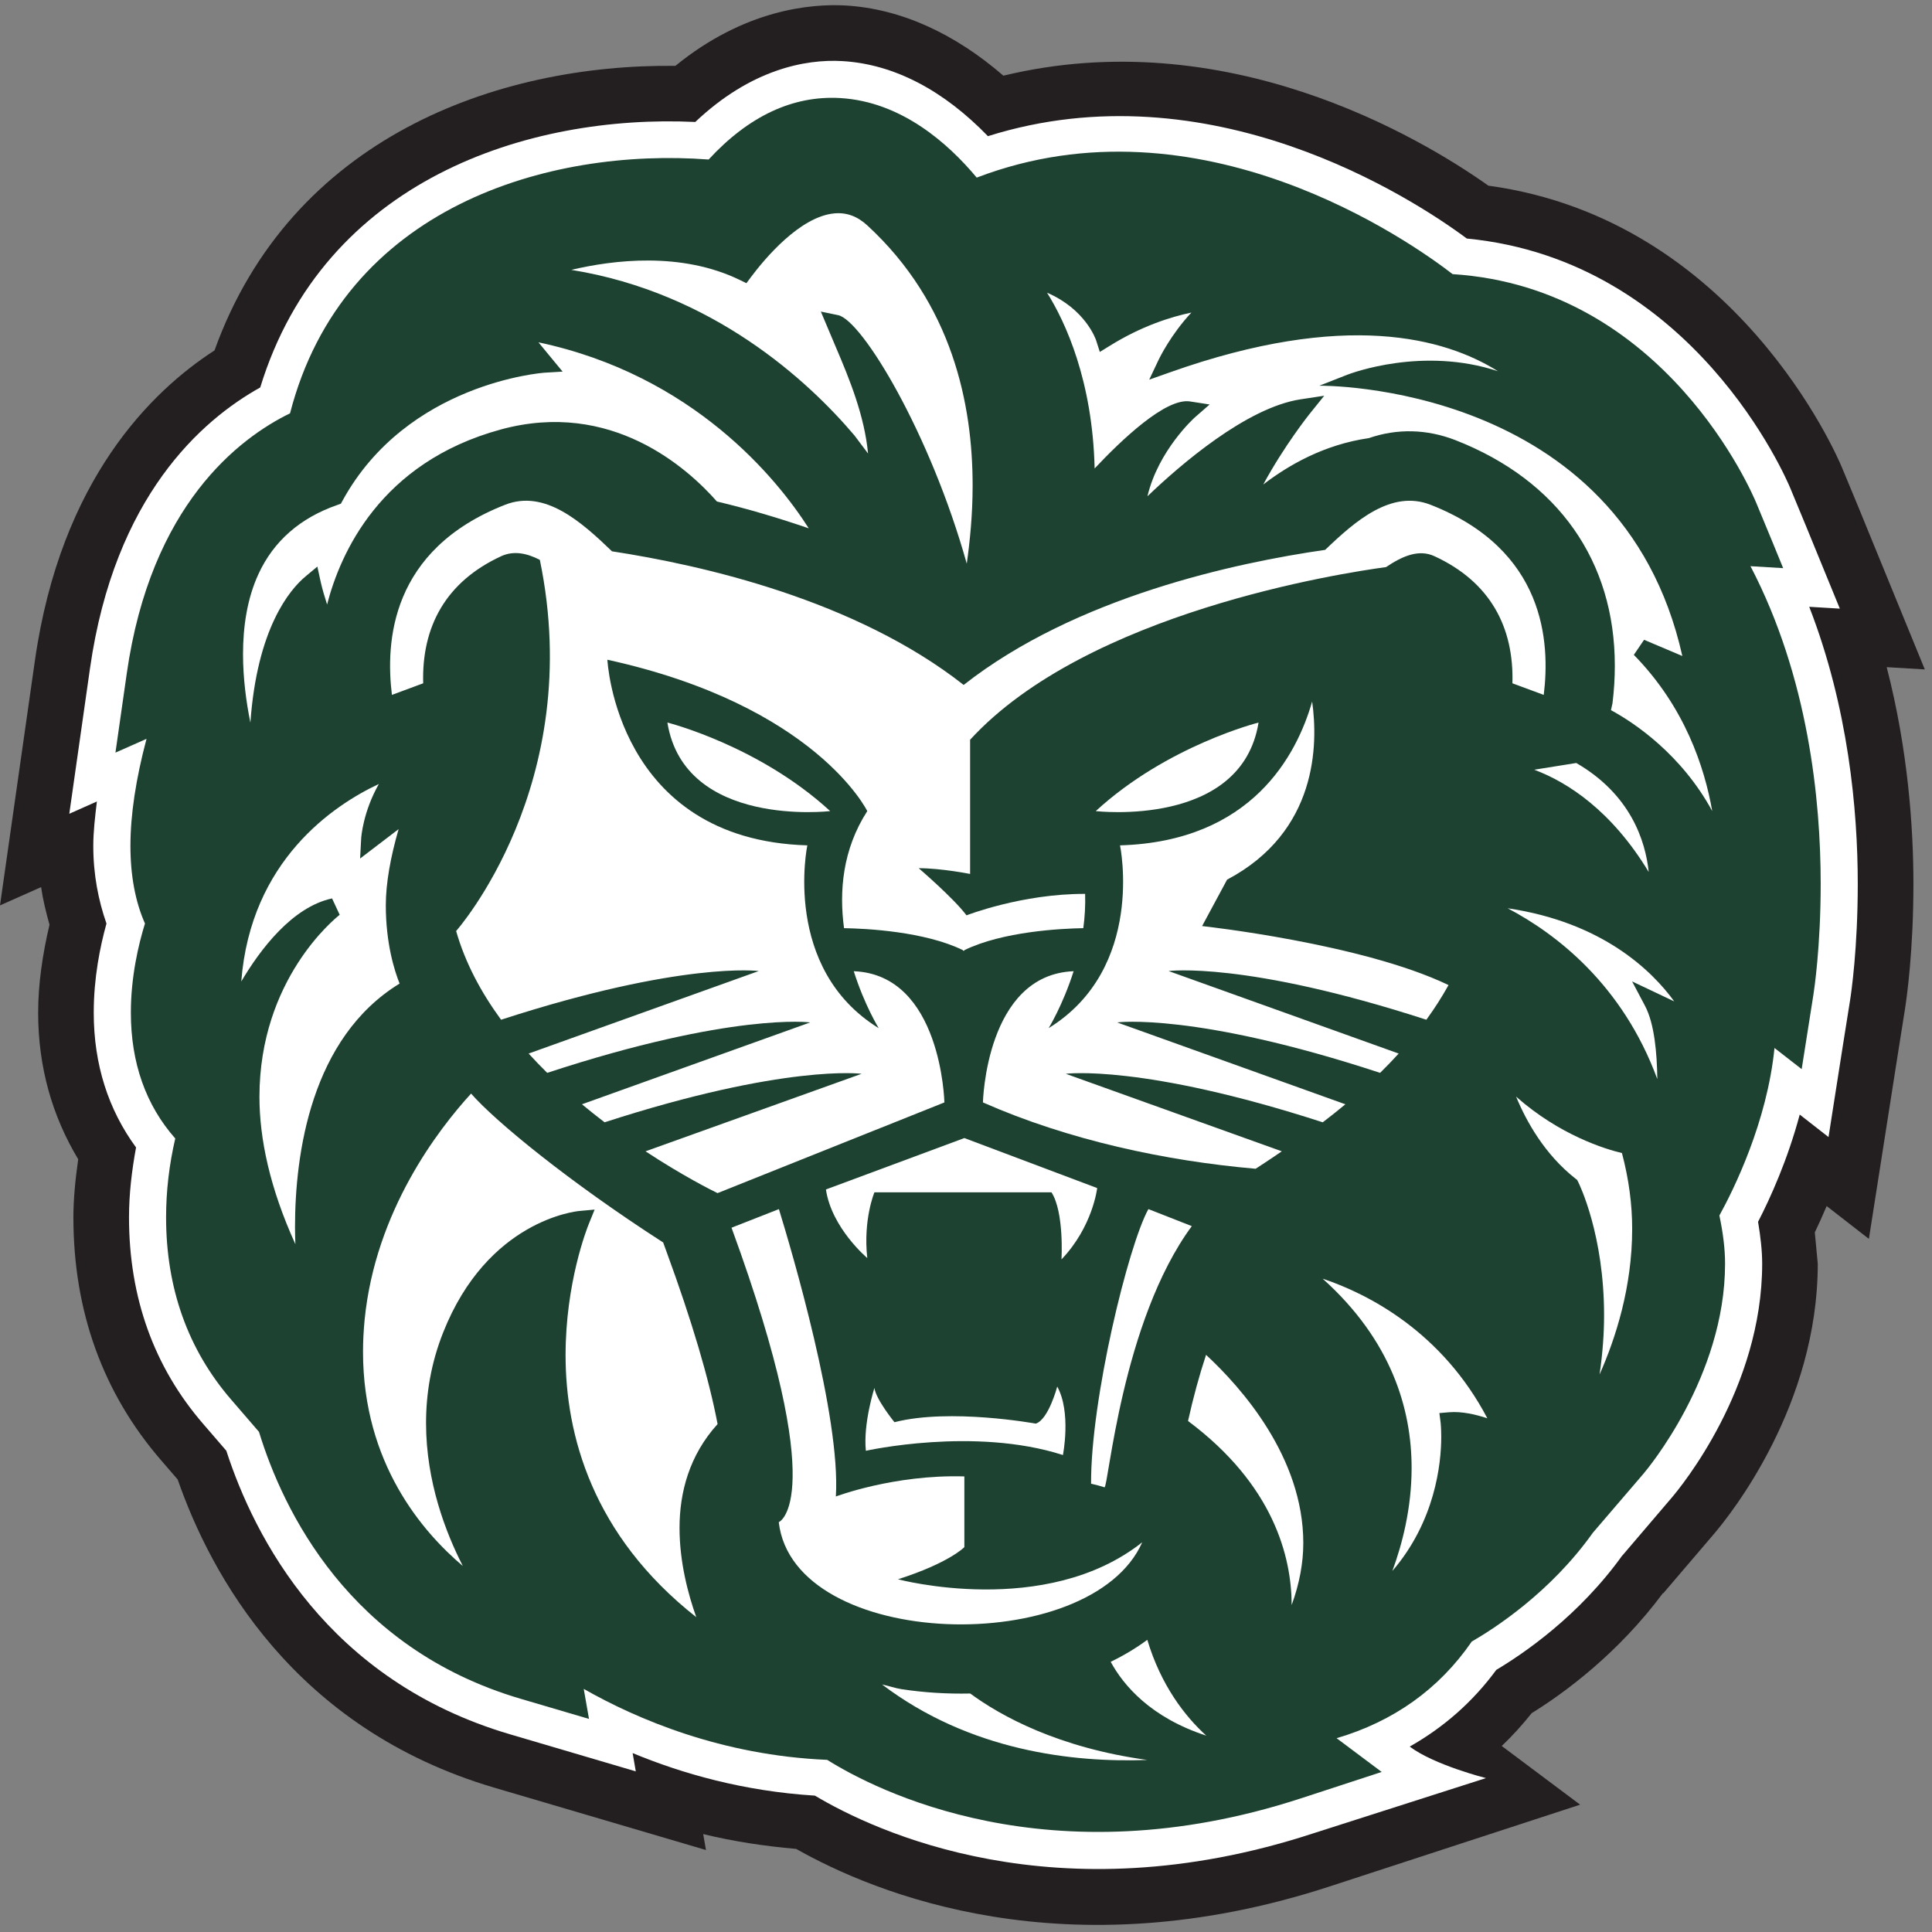
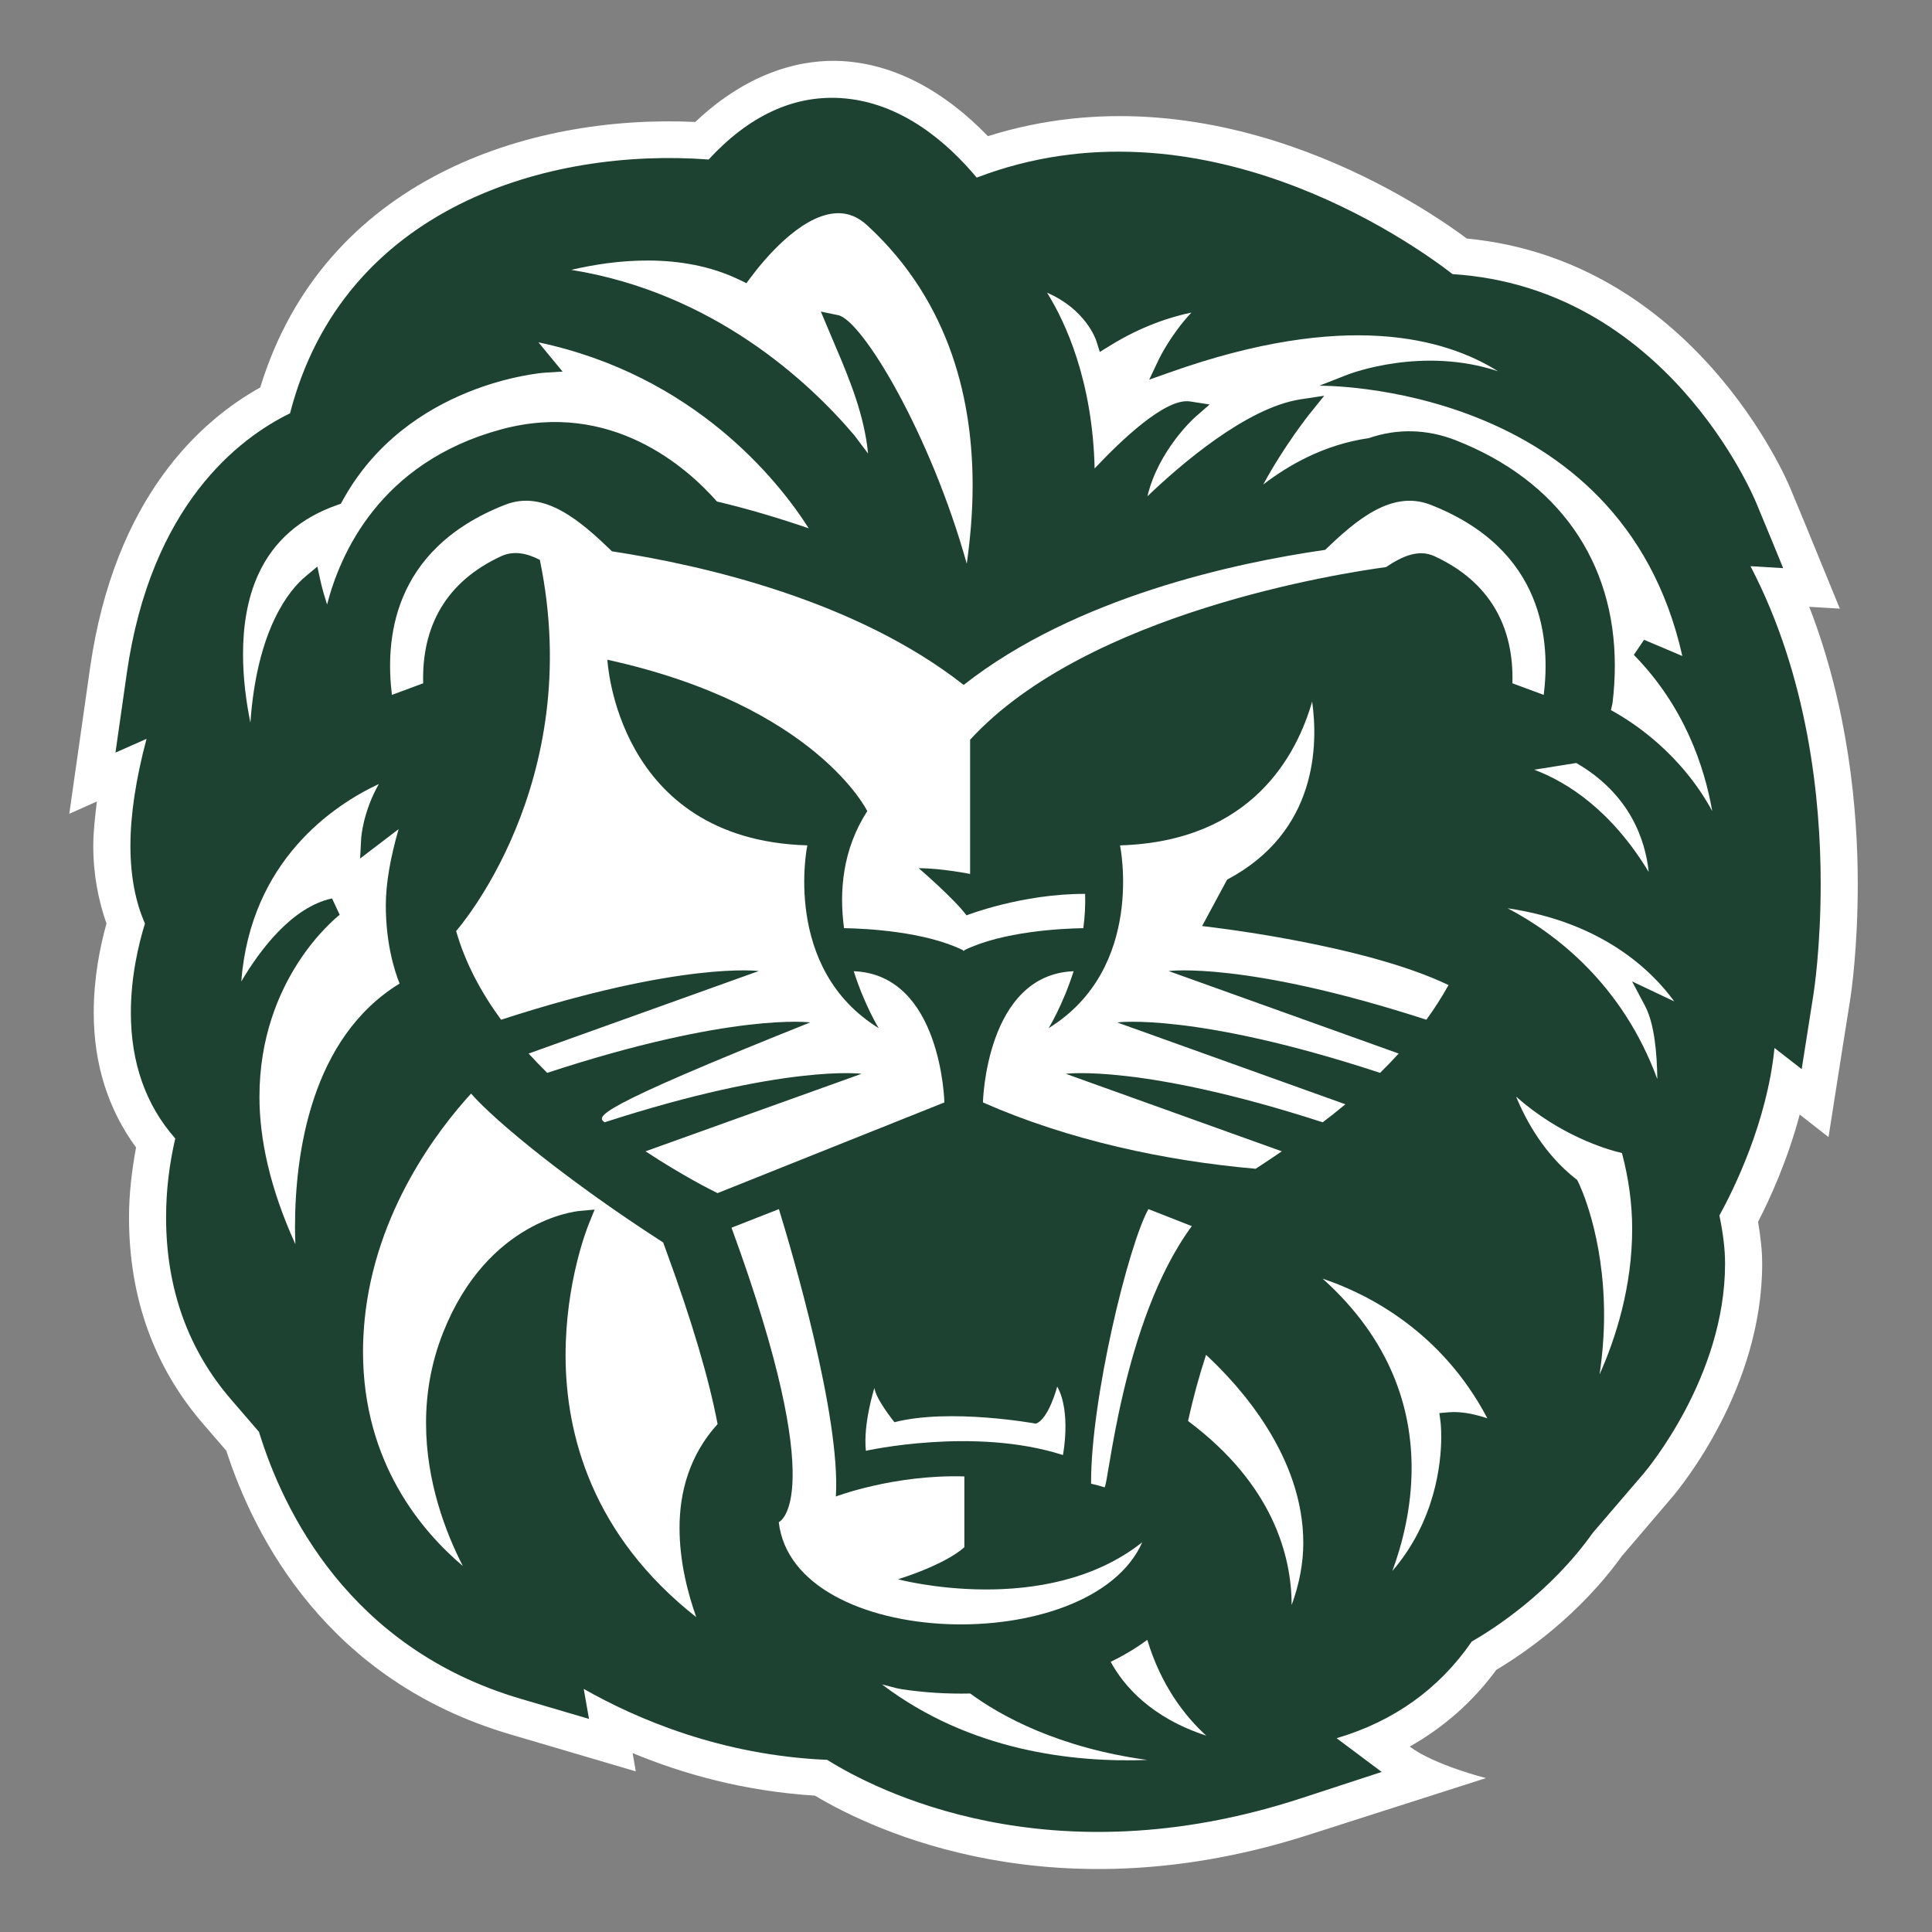
<svg xmlns="http://www.w3.org/2000/svg" width="200px" height="200px" viewBox="0 0 200 200" version="1.1">
  <rect x="0" y="0" width="200" height="200" fill="#808080" stroke="none" />
  <title>piedmont</title>
  <desc>Created with Sketch.</desc>
  <g id="piedmont" stroke="none" stroke-width="1" fill="none" fill-rule="evenodd">
    <g id="piedmont_BGL">
      <g id="piedmont">
        <g id="g10" transform="translate(99.822, 100.157) scale(-1, 1) rotate(-180) translate(-99.822, -100.157) translate(0, 0.335)">
          <g id="g12" transform="translate(0, 0.642)">
-             <path d="M69.918,192.52 C51.403,192.725 30.126,185.073 22.206,163.062 C15.701,158.856 6.295,149.707 3.616,130.969 C3.616,130.963 0,105.612 0,105.612 C0,105.612 2.15,106.57 4.255,107.503 C4.443,106.195 4.762,104.903 5.125,103.611 C4.399,100.524 3.95,97.462 3.95,94.51 C3.95,88.883 5.397,83.82 8.097,79.33 C7.795,77.221 7.598,75.204 7.598,73.315 C7.598,63.596 10.65,55.133 16.683,48.162 C16.683,48.162 17.692,46.99 18.394,46.181 C21.798,36.392 30.373,20.395 51.199,14.269 L73.082,7.824 C73.082,7.824 72.881,8.988 72.796,9.473 C75.966,8.702 79.183,8.221 82.421,7.939 C90.534,3.344 110.319,-4.866 137.631,4.049 L163.574,12.518 C163.574,12.518 156.732,17.639 155.46,18.593 C156.565,19.643 157.594,20.784 158.558,21.991 C161.93,24.074 167.493,28.149 172.156,34.429 L172.184,34.404 L177.422,40.536 C179.217,42.642 188.175,53.879 188.175,68.516 C188.175,68.516 188.015,70.224 187.868,71.759 C188.264,72.581 188.67,73.487 189.096,74.485 C191.238,72.818 193.467,71.089 193.467,71.089 L196.491,90.387 L197.194,94.821 C197.402,96.138 198.076,100.96 198.076,107.847 C198.076,113.658 197.523,121.707 195.31,130.272 C197.246,130.164 199.255,130.039 199.255,130.039 L192.315,147 L190.672,150.955 C190.236,152.018 179.735,176.618 154.076,180.117 C146.844,185.245 126.81,197.038 103.87,191.502 C98.843,195.852 93.273,198.431 87.541,198.767 C83.912,198.974 77.048,198.336 69.918,192.52" id="path14" fill="#231F20" />
-             <path d="M167.686,105.502 C167.686,106.752 167.686,108.015 167.686,109.247 C166.637,113.812 164.366,117.979 158.911,120.054 C158.944,120.056 154.578,120.16 151.931,119.894 C161.119,117.466 163.728,112.327 167.686,105.502 L167.686,105.502" id="path16" fill="#AEA057" />
            <path d="M71.977,186.711 C54.679,187.526 33.531,180.745 26.938,159.226 C20.892,155.86 11.864,147.973 9.318,130.161 L7.173,115.095 C7.173,115.095 8.829,115.835 10.03,116.368 C9.838,114.779 9.657,113.211 9.657,111.776 C9.657,108.773 10.188,106.13 11.022,103.73 C10.36,101.343 9.704,98.125 9.704,94.51 C9.704,89.098 11.235,84.445 14.084,80.552 C13.641,78.15 13.355,75.725 13.355,73.315 C13.355,65.015 15.938,57.822 21.042,51.925 C21.042,51.925 22.568,50.159 23.428,49.158 C26.327,40.225 33.854,25.37 52.823,19.795 L65.817,15.966 C65.817,15.966 65.599,17.239 65.491,17.857 C70.638,15.724 76.972,13.916 84.36,13.453 C90.51,9.781 109.314,0.865 135.85,9.518 L153.827,15.269 C153.827,15.269 148.482,16.615 145.932,18.531 C149.441,20.515 152.453,23.148 154.897,26.473 C157.693,28.142 163.482,32.058 168.021,38.43 L167.805,38.144 L173.038,44.277 C174.004,45.404 182.42,55.632 182.42,68.516 C182.42,69.867 182.25,71.323 181.994,72.856 C183.241,75.265 185.054,79.261 186.307,83.956 C187.721,82.849 189.288,81.629 189.288,81.629 L190.801,91.278 L191.509,95.722 C191.648,96.584 192.315,101.181 192.315,107.847 C192.315,115.483 191.336,126.113 187.291,136.521 C188.725,136.436 190.459,136.331 190.459,136.331 L186.983,144.817 L185.353,148.75 C184.958,149.718 175.318,172.376 151.845,174.644 C146.112,178.906 125.179,192.451 102.27,185.241 C97.722,189.944 92.587,192.699 87.206,193.012 C83.332,193.242 77.679,192.12 71.977,186.711" id="path18" fill="#FFFFFF" />
            <path d="M73.304,182.775 L73.304,182.768 L73.304,182.775 Z M73.358,182.824 C56.792,184.073 35.538,177.939 30.025,156.552 C24.761,153.984 15.612,147.077 13.122,129.616 C13.118,129.616 11.951,121.426 11.951,121.426 L15.17,122.853 C14.074,118.744 13.502,115.008 13.502,111.776 C13.502,108.683 14.013,105.979 15.007,103.735 C14.338,101.569 13.547,98.24 13.547,94.51 L13.547,94.51 C13.547,89.314 15.094,84.935 18.143,81.481 C17.514,78.777 17.193,76.036 17.193,73.315 C17.193,65.962 19.462,59.616 23.945,54.433 C23.945,54.433 26.369,51.628 26.81,51.112 C29.286,43.032 36.095,28.714 53.902,23.478 L60.973,21.396 L60.428,24.503 C65.943,21.369 74.697,17.619 85.631,17.157 C90.575,14.054 108.621,4.672 134.659,13.169 L143.031,15.906 C143.031,15.906 139.152,18.814 138.365,19.399 C144.258,21.133 148.974,24.488 152.357,29.405 C154.672,30.737 160.498,34.481 164.887,40.661 L170.125,46.77 C170.47,47.175 178.578,56.812 178.578,68.516 C178.578,70.02 178.381,71.653 177.99,73.508 C179.48,76.207 182.927,83.176 183.695,90.85 C183.735,90.824 186.509,88.66 186.509,88.66 L187.718,96.33 C187.798,96.824 188.477,101.34 188.477,107.847 C188.477,116.529 187.199,129.251 181.21,140.726 C181.261,140.717 184.592,140.523 184.592,140.523 L183.436,143.347 L181.808,147.276 C181.433,148.18 172.396,169.555 150.374,170.959 C146.14,174.231 124.238,189.798 101.109,180.951 C98.133,184.523 93.285,188.816 86.98,189.186 C82.086,189.471 77.502,187.322 73.358,182.824 L73.358,182.824 Z" id="path20" fill="#1D4231" />
-             <path d="M69.088,124.538 C69.088,124.538 78.546,122.167 85.94,115.372 C85.94,115.372 70.864,113.596 69.088,124.538" id="path22" fill="#FFFFFF" fill-rule="nonzero" />
-             <path d="M130.285,124.538 C130.285,124.538 120.826,122.167 113.43,115.372 C113.43,115.372 128.511,113.596 130.285,124.538" id="path24" fill="#FFFFFF" fill-rule="nonzero" />
-             <path d="M85.499,76.204 L99.83,81.526 L113.579,76.348 C113.579,76.348 113.133,72.36 109.884,68.963 C109.884,68.963 110.178,73.835 108.851,75.907 L90.519,75.907 C90.519,75.907 89.338,73.097 89.78,69.105 C89.78,69.105 86.087,72.207 85.499,76.204" id="path26" fill="#FFFFFF" fill-rule="nonzero" />
            <path d="M89.635,49.152 C89.635,49.152 100.865,51.667 110.034,48.712 C110.034,48.712 110.916,53.144 109.444,55.801 C109.444,55.801 108.554,52.401 107.226,51.964 C107.226,51.964 98.356,53.59 92.594,52.111 C92.594,52.111 90.668,54.477 90.519,55.66 C90.519,55.66 89.338,51.964 89.635,49.152" id="path28" fill="#FFFFFF" fill-rule="nonzero" />
-             <path d="M148.081,147.087 C144.045,148.662 140.321,145.432 137.181,142.416 C127.958,141.09 111.361,137.554 99.758,128.432 C88.572,137.225 72.739,140.83 63.353,142.265 C60.177,145.323 56.399,148.694 52.298,147.087 C40.389,142.425 39.904,132.833 40.571,127.402 L43.808,128.602 C43.643,134.446 46.136,139.106 51.876,141.756 C53.148,142.348 54.513,142.088 55.884,141.38 C60.7,118.14 47.218,102.958 47.218,102.958 C48.164,99.643 49.823,96.575 51.871,93.775 C70.646,99.865 78.546,98.815 78.546,98.815 L54.725,90.274 C55.352,89.588 55.991,88.919 56.647,88.275 C75.815,94.567 83.87,93.496 83.87,93.496 L60.243,85.022 C61.03,84.365 61.813,83.75 62.587,83.157 C81.308,89.221 89.191,88.178 89.191,88.178 L66.825,80.154 C70.638,77.643 73.633,76.139 74.277,75.825 L97.763,85.214 C97.763,85.214 97.472,98.442 88.381,98.797 C89.492,95.286 90.961,92.903 90.961,92.903 C80.911,99.112 83.574,111.825 83.574,111.825 C63.771,112.415 62.877,131.041 62.877,131.041 C84.461,126.309 89.78,115.372 89.78,115.372 C87.211,111.396 86.861,107.052 87.375,103.254 C89.662,103.217 95.732,102.913 99.685,100.976 L99.685,100.907 C99.706,100.917 99.735,100.93 99.758,100.94 C99.783,100.93 99.812,100.917 99.83,100.907 L99.83,100.976 C103.79,102.913 109.857,103.217 112.143,103.254 C112.297,104.398 112.371,105.585 112.332,106.803 C105.79,106.825 100.053,104.581 100.053,104.581 C98.724,106.358 95.103,109.461 95.103,109.461 C97.464,109.461 100.425,108.866 100.425,108.866 L100.425,122.761 C112.547,135.967 138.911,140.014 143.482,140.632 C145.211,141.796 146.89,142.506 148.503,141.756 C154.24,139.106 156.732,134.446 156.565,128.602 L159.808,127.402 C160.475,132.833 159.989,142.425 148.081,147.087 Z M127.028,108.275 C136.412,113.242 136.454,122.306 135.833,126.716 C134.245,121.174 129.577,112.229 115.944,111.825 C115.944,111.825 118.605,99.112 108.554,92.903 C108.554,92.903 110.026,95.286 111.14,98.797 C102.051,98.442 101.753,85.214 101.753,85.214 C110.626,81.3 120.675,79.157 129.984,78.347 C129.984,78.347 131.686,79.452 132.69,80.154 L110.33,88.178 C110.33,88.178 118.206,89.221 136.928,83.157 C137.704,83.75 138.49,84.365 139.273,85.022 L115.646,93.496 C115.646,93.496 123.706,94.567 142.866,88.275 C143.52,88.919 144.169,89.588 144.791,90.274 L120.97,98.815 C120.97,98.815 128.873,99.865 147.656,93.775 C148.493,94.922 149.261,96.122 149.952,97.363 C140.991,101.672 124.442,103.472 124.442,103.472 L127.028,108.275 Z M92.96,35.85 C98.28,37.552 99.83,39.178 99.83,39.178 L99.83,46.501 L99.758,46.501 C92.533,46.7 86.528,44.421 86.528,44.421 C87.045,52.665 81.952,69.878 80.632,74.171 L75.727,72.245 C86.074,43.968 80.617,41.764 80.617,41.764 C82.16,28.448 112.916,27.632 118.245,39.683 C108.244,31.763 92.96,35.85 92.96,35.85 Z M112.948,45.745 C113.467,45.629 113.932,45.499 114.333,45.373 C114.727,45.246 116.111,62.546 123.375,72.409 L118.882,74.171 C116.795,70.413 112.9,54.413 112.948,45.745 L112.948,45.745 Z" id="path30" fill="#FFFFFF" />
+             <path d="M148.081,147.087 C144.045,148.662 140.321,145.432 137.181,142.416 C127.958,141.09 111.361,137.554 99.758,128.432 C88.572,137.225 72.739,140.83 63.353,142.265 C60.177,145.323 56.399,148.694 52.298,147.087 C40.389,142.425 39.904,132.833 40.571,127.402 L43.808,128.602 C43.643,134.446 46.136,139.106 51.876,141.756 C53.148,142.348 54.513,142.088 55.884,141.38 C60.7,118.14 47.218,102.958 47.218,102.958 C48.164,99.643 49.823,96.575 51.871,93.775 C70.646,99.865 78.546,98.815 78.546,98.815 L54.725,90.274 C55.352,89.588 55.991,88.919 56.647,88.275 C75.815,94.567 83.87,93.496 83.87,93.496 C61.03,84.365 61.813,83.75 62.587,83.157 C81.308,89.221 89.191,88.178 89.191,88.178 L66.825,80.154 C70.638,77.643 73.633,76.139 74.277,75.825 L97.763,85.214 C97.763,85.214 97.472,98.442 88.381,98.797 C89.492,95.286 90.961,92.903 90.961,92.903 C80.911,99.112 83.574,111.825 83.574,111.825 C63.771,112.415 62.877,131.041 62.877,131.041 C84.461,126.309 89.78,115.372 89.78,115.372 C87.211,111.396 86.861,107.052 87.375,103.254 C89.662,103.217 95.732,102.913 99.685,100.976 L99.685,100.907 C99.706,100.917 99.735,100.93 99.758,100.94 C99.783,100.93 99.812,100.917 99.83,100.907 L99.83,100.976 C103.79,102.913 109.857,103.217 112.143,103.254 C112.297,104.398 112.371,105.585 112.332,106.803 C105.79,106.825 100.053,104.581 100.053,104.581 C98.724,106.358 95.103,109.461 95.103,109.461 C97.464,109.461 100.425,108.866 100.425,108.866 L100.425,122.761 C112.547,135.967 138.911,140.014 143.482,140.632 C145.211,141.796 146.89,142.506 148.503,141.756 C154.24,139.106 156.732,134.446 156.565,128.602 L159.808,127.402 C160.475,132.833 159.989,142.425 148.081,147.087 Z M127.028,108.275 C136.412,113.242 136.454,122.306 135.833,126.716 C134.245,121.174 129.577,112.229 115.944,111.825 C115.944,111.825 118.605,99.112 108.554,92.903 C108.554,92.903 110.026,95.286 111.14,98.797 C102.051,98.442 101.753,85.214 101.753,85.214 C110.626,81.3 120.675,79.157 129.984,78.347 C129.984,78.347 131.686,79.452 132.69,80.154 L110.33,88.178 C110.33,88.178 118.206,89.221 136.928,83.157 C137.704,83.75 138.49,84.365 139.273,85.022 L115.646,93.496 C115.646,93.496 123.706,94.567 142.866,88.275 C143.52,88.919 144.169,89.588 144.791,90.274 L120.97,98.815 C120.97,98.815 128.873,99.865 147.656,93.775 C148.493,94.922 149.261,96.122 149.952,97.363 C140.991,101.672 124.442,103.472 124.442,103.472 L127.028,108.275 Z M92.96,35.85 C98.28,37.552 99.83,39.178 99.83,39.178 L99.83,46.501 L99.758,46.501 C92.533,46.7 86.528,44.421 86.528,44.421 C87.045,52.665 81.952,69.878 80.632,74.171 L75.727,72.245 C86.074,43.968 80.617,41.764 80.617,41.764 C82.16,28.448 112.916,27.632 118.245,39.683 C108.244,31.763 92.96,35.85 92.96,35.85 Z M112.948,45.745 C113.467,45.629 113.932,45.499 114.333,45.373 C114.727,45.246 116.111,62.546 123.375,72.409 L118.882,74.171 C116.795,70.413 112.9,54.413 112.948,45.745 L112.948,45.745 Z" id="path30" fill="#FFFFFF" />
            <path d="M118.764,17.147 C109.572,18.411 103.616,21.686 100.438,24.025 C98.043,23.973 95.663,24.12 93.361,24.469 C92.642,24.577 92.012,24.816 91.31,24.962 C100.392,18.075 111.066,16.861 118.764,17.147 Z M114.978,27.308 C116.301,24.864 119.124,21.538 124.872,19.663 C122.657,21.676 120.174,24.886 118.769,29.583 C117.619,28.735 116.358,27.974 114.978,27.308 Z M122.985,52.237 C131.813,45.645 133.701,38.221 133.713,33.186 C134.517,35.39 134.917,37.547 134.917,39.603 C134.917,48.529 128.449,55.748 124.851,59.085 C124.164,56.998 123.535,54.727 122.985,52.237 Z M146.129,47.376 C146.129,43.173 145.143,39.432 144.136,36.71 C148.568,41.857 149.197,47.839 149.197,50.575 C149.197,51.49 149.137,52.037 149.134,52.06 L149.004,53.055 L150.009,53.141 C151.35,53.25 152.772,52.909 153.969,52.516 C149.286,61.437 141.692,65.372 136.92,66.97 C144.036,60.582 146.129,53.488 146.129,47.376 L146.129,47.376 Z M163.097,77.323 L163.263,77.195 L163.363,77 C163.518,76.69 166.053,71.482 166.053,63.183 C166.053,61.3 165.908,59.238 165.586,57.05 C167.26,60.819 168.962,66.109 168.962,72.127 C168.962,74.643 168.619,77.283 167.902,79.976 C166.23,80.367 161.497,81.792 156.943,85.815 C158.018,83.226 159.904,79.837 163.097,77.323 L163.097,77.323 Z M37.747,62.732 L37.747,62.732 C37.637,61.583 37.579,60.48 37.579,59.409 C37.579,47.839 43.763,40.738 47.909,37.228 C46.152,40.661 44.104,45.944 44.104,52.021 C44.104,55.015 44.6,58.19 45.878,61.407 C50.474,72.999 59.601,73.944 59.986,73.978 L61.556,74.122 L60.962,72.657 C60.76,72.166 58.548,66.545 58.548,59.046 C58.548,50.846 61.293,40.42 72.077,31.929 C71.239,34.292 70.345,37.604 70.345,41.166 C70.345,44.828 71.345,48.678 74.284,51.917 C73.405,56.561 71.641,62.551 68.991,69.781 C68.991,69.781 68.782,70.357 68.652,70.717 C58.856,77.025 51.272,83.265 48.766,86.129 C45.385,82.434 38.865,73.996 37.747,62.732 Z M171.565,87.627 C171.532,90.349 171.261,93.369 170.3,95.194 L168.953,97.741 C168.953,97.741 172.493,96.06 173.315,95.673 C171.017,98.843 165.886,103.868 156.071,105.313 C161.053,102.696 167.959,97.438 171.565,87.627 L171.565,87.627 Z M24.977,97.737 C26.923,101.033 30.241,105.443 34.375,106.332 L35.165,104.636 C34.692,104.264 26.858,97.974 26.858,85.79 C26.858,81.462 27.928,76.356 30.578,70.539 C30.561,71.107 30.539,71.653 30.539,72.29 C30.539,79.896 32.181,91.893 41.366,97.519 C40.849,98.806 39.939,101.647 39.939,105.612 C39.939,107.879 40.418,110.593 41.265,113.506 C40.099,112.618 37.278,110.463 37.278,110.463 L37.388,112.54 C37.397,112.677 37.579,115.284 39.217,118.177 C34.554,115.999 25.949,110.272 24.977,97.737 L24.977,97.737 Z M158.819,119.656 C162.285,118.364 166.839,115.411 170.675,109.069 C170.338,112.301 168.796,117.099 163.175,120.352 C162.861,120.302 160.993,120.002 158.819,119.656 Z M57.044,162.317 L58.241,160.868 L56.361,160.755 C56.222,160.742 42.162,159.723 35.465,147.519 L35.286,147.193 L34.936,147.069 C31.079,145.73 28.324,143.323 26.753,139.907 C25.575,137.348 25.158,134.446 25.158,131.616 C25.158,129.094 25.492,126.642 25.921,124.526 C26.605,134.282 29.988,138.304 31.638,139.674 L32.852,140.686 L33.19,139.138 C33.357,138.384 33.604,137.557 33.859,136.756 C35.205,141.974 39.297,151.456 51.839,154.876 C63.288,157.999 71.172,150.88 74.216,147.422 C77.526,146.637 80.682,145.686 83.721,144.645 C80.472,149.754 71.763,160.504 55.74,163.9 C56.378,163.132 57.044,162.317 57.044,162.317 Z M113.316,150.843 C116.043,153.743 120.653,158.164 123.183,157.781 L125.219,157.465 L123.668,156.109 C123.628,156.07 119.905,152.718 118.784,147.963 C122.125,151.166 129.024,157.15 134.647,158.001 L137.083,158.37 L135.535,156.448 C135.506,156.409 132.949,153.206 130.771,149.182 C133.366,151.17 137.042,153.31 141.705,153.984 C144.623,154.991 147.706,154.929 150.693,153.763 C161.317,149.598 167.166,141.216 167.166,130.435 C167.166,129.158 167.088,127.862 166.923,126.528 C166.923,126.528 166.849,126.174 166.765,125.823 C169.134,124.541 174.035,121.287 177.25,115.374 C176.449,119.93 174.405,126.168 169.134,131.546 L170.193,133.105 C170.193,133.105 172.453,132.15 174.154,131.429 C167.807,159.832 136.58,159.409 136.58,159.409 L139.467,160.543 C139.867,160.698 147.271,163.492 155.07,160.908 C149.606,164.337 139.283,167.237 121.139,160.802 L118.967,160.035 L119.953,162.119 C120.022,162.257 121.193,164.692 123.333,166.981 C121.202,166.533 118.181,165.589 114.9,163.549 L113.853,162.904 L113.477,164.086 C113.425,164.244 112.356,167.33 108.391,169.037 C110.304,165.976 113.099,159.93 113.316,150.843 L113.316,150.843 Z M86.371,177.248 C82.788,176.915 79.144,172.528 77.74,170.655 L77.268,170.02 L76.556,170.369 C70.523,173.286 63.521,172.437 59.14,171.4 C73.798,169.037 83.677,159.899 88.45,154.263 C88.457,154.259 89.128,153.36 89.861,152.389 C89.487,156.287 87.995,159.971 86.471,163.533 L84.974,167.082 L86.761,166.712 C89.242,166.202 96.302,154.484 100.079,140.984 C100.401,143.288 100.686,146.024 100.686,149.082 C100.686,157.465 98.599,167.89 89.778,176.007 C88.744,176.957 87.631,177.361 86.371,177.248 L86.371,177.248 Z" id="path32" fill="#FFFFFF" />
          </g>
        </g>
      </g>
    </g>
  </g>
</svg>